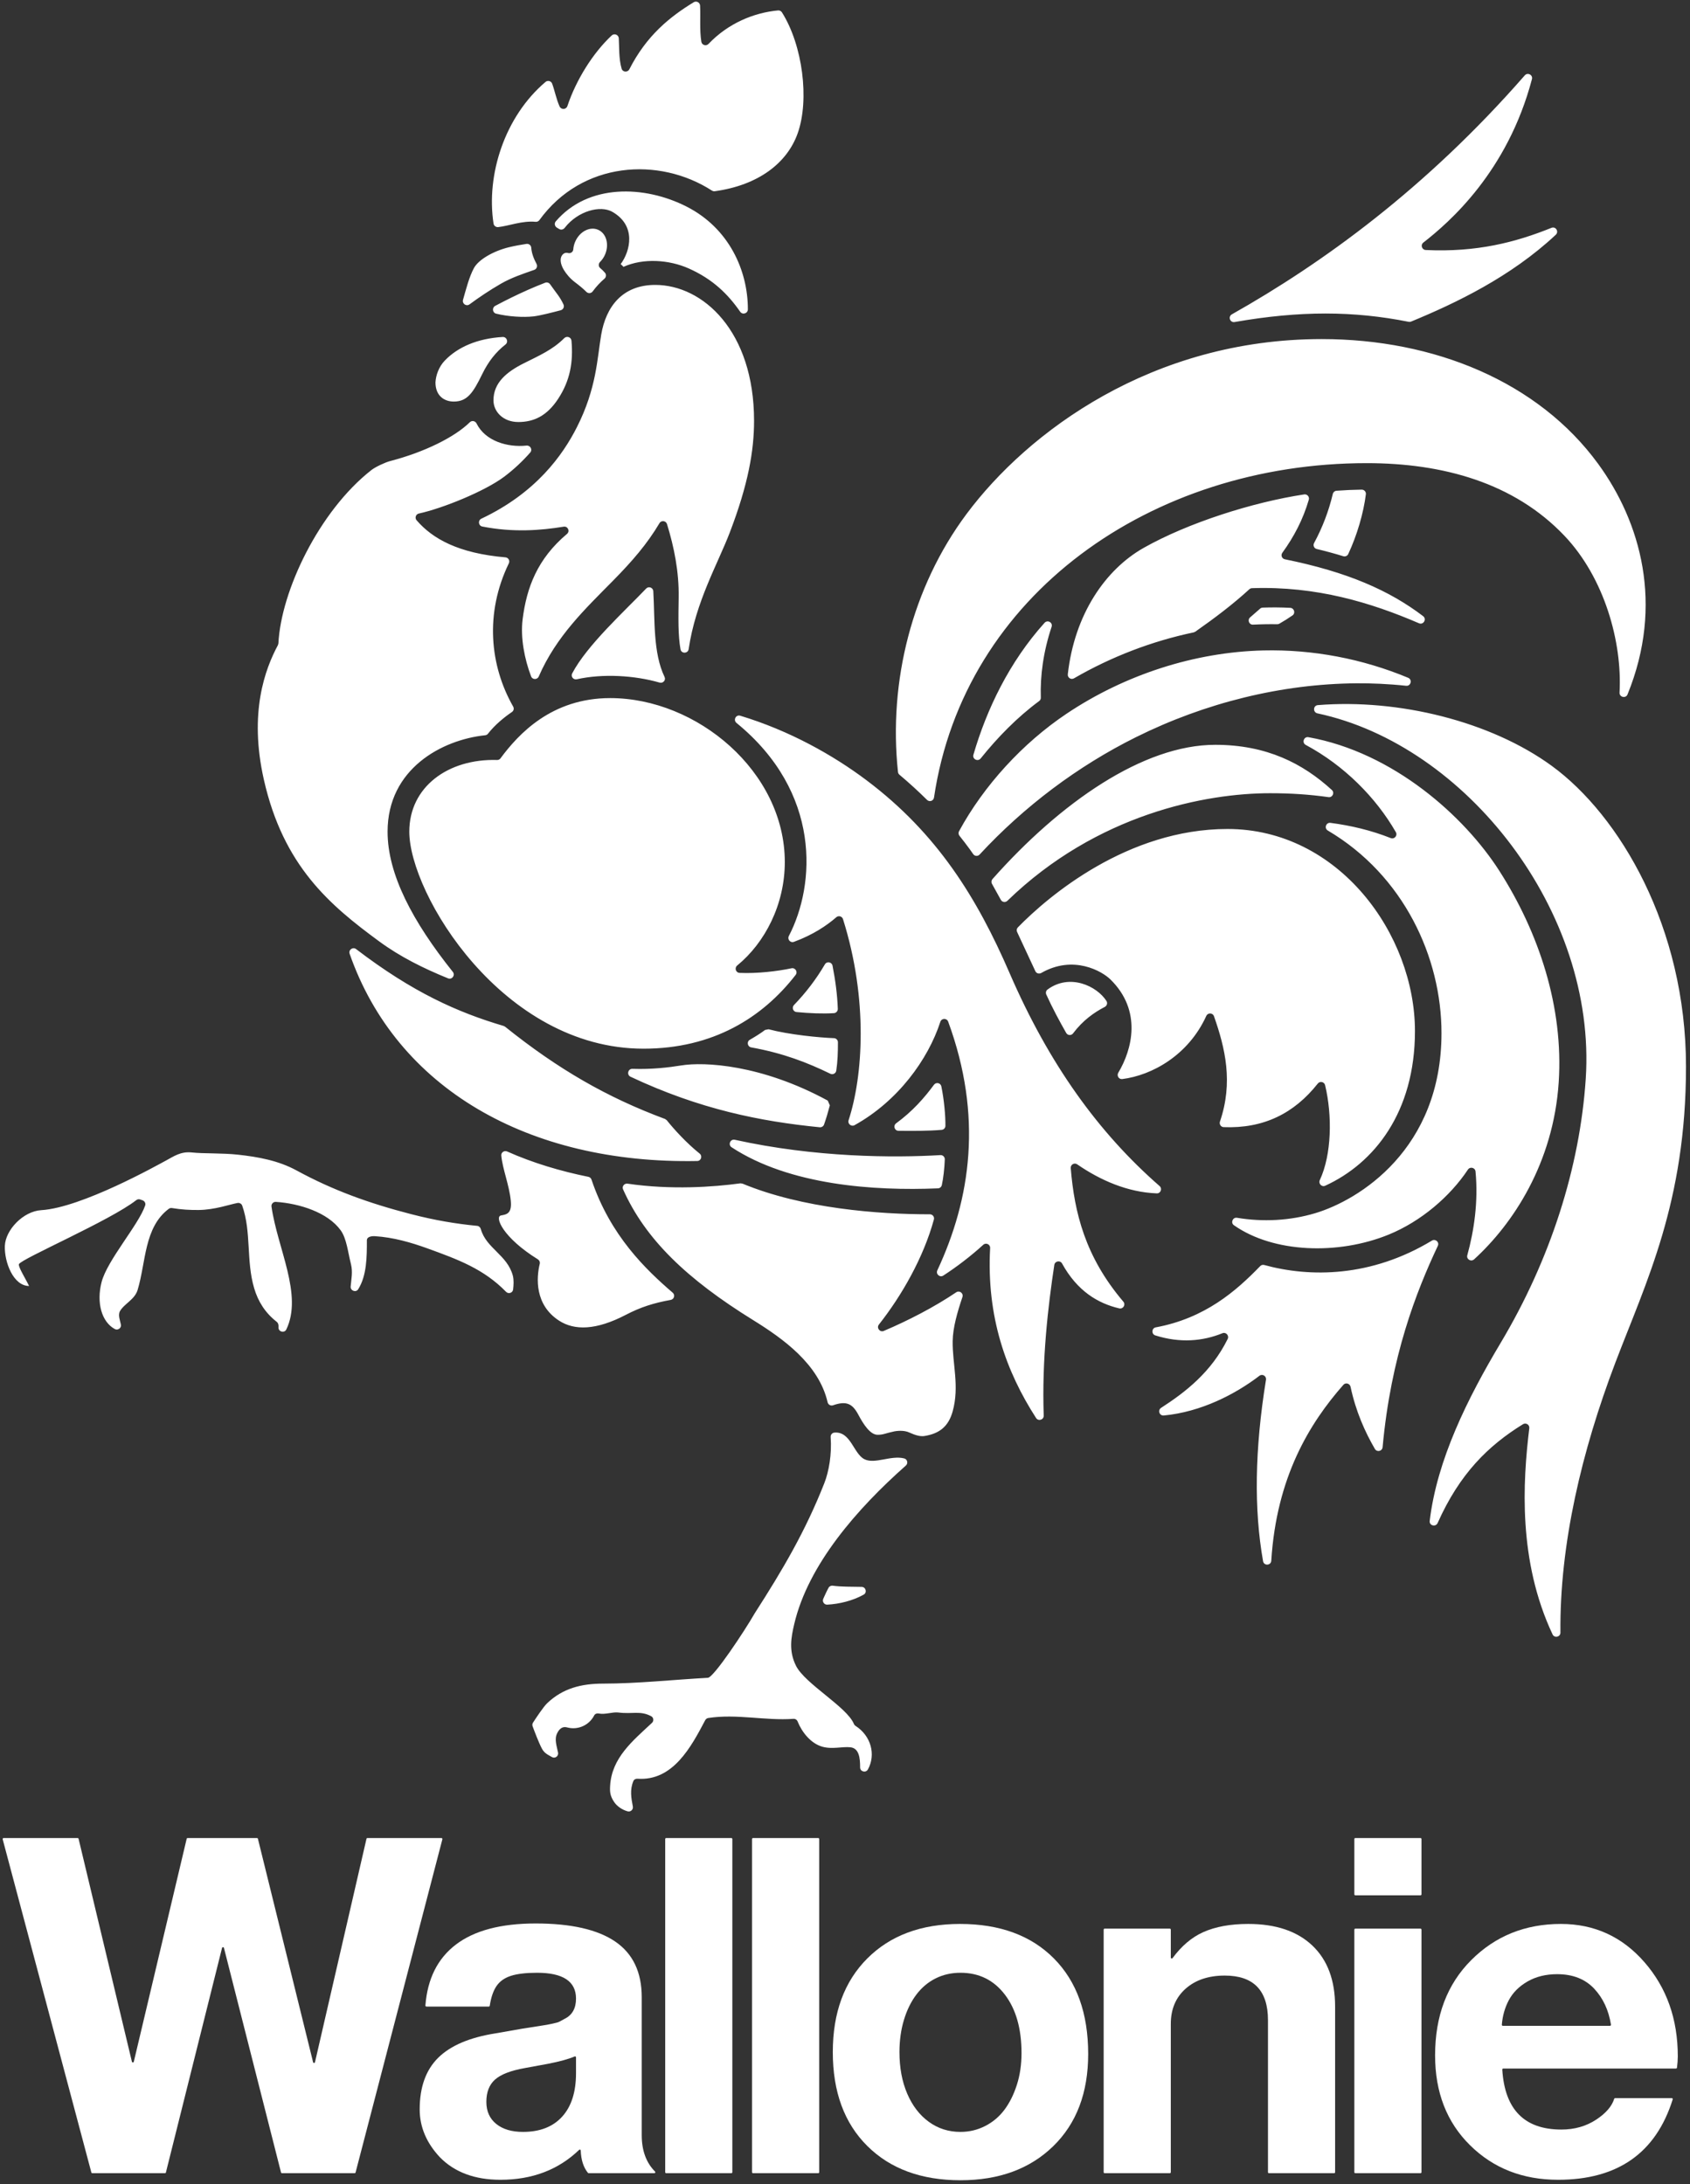
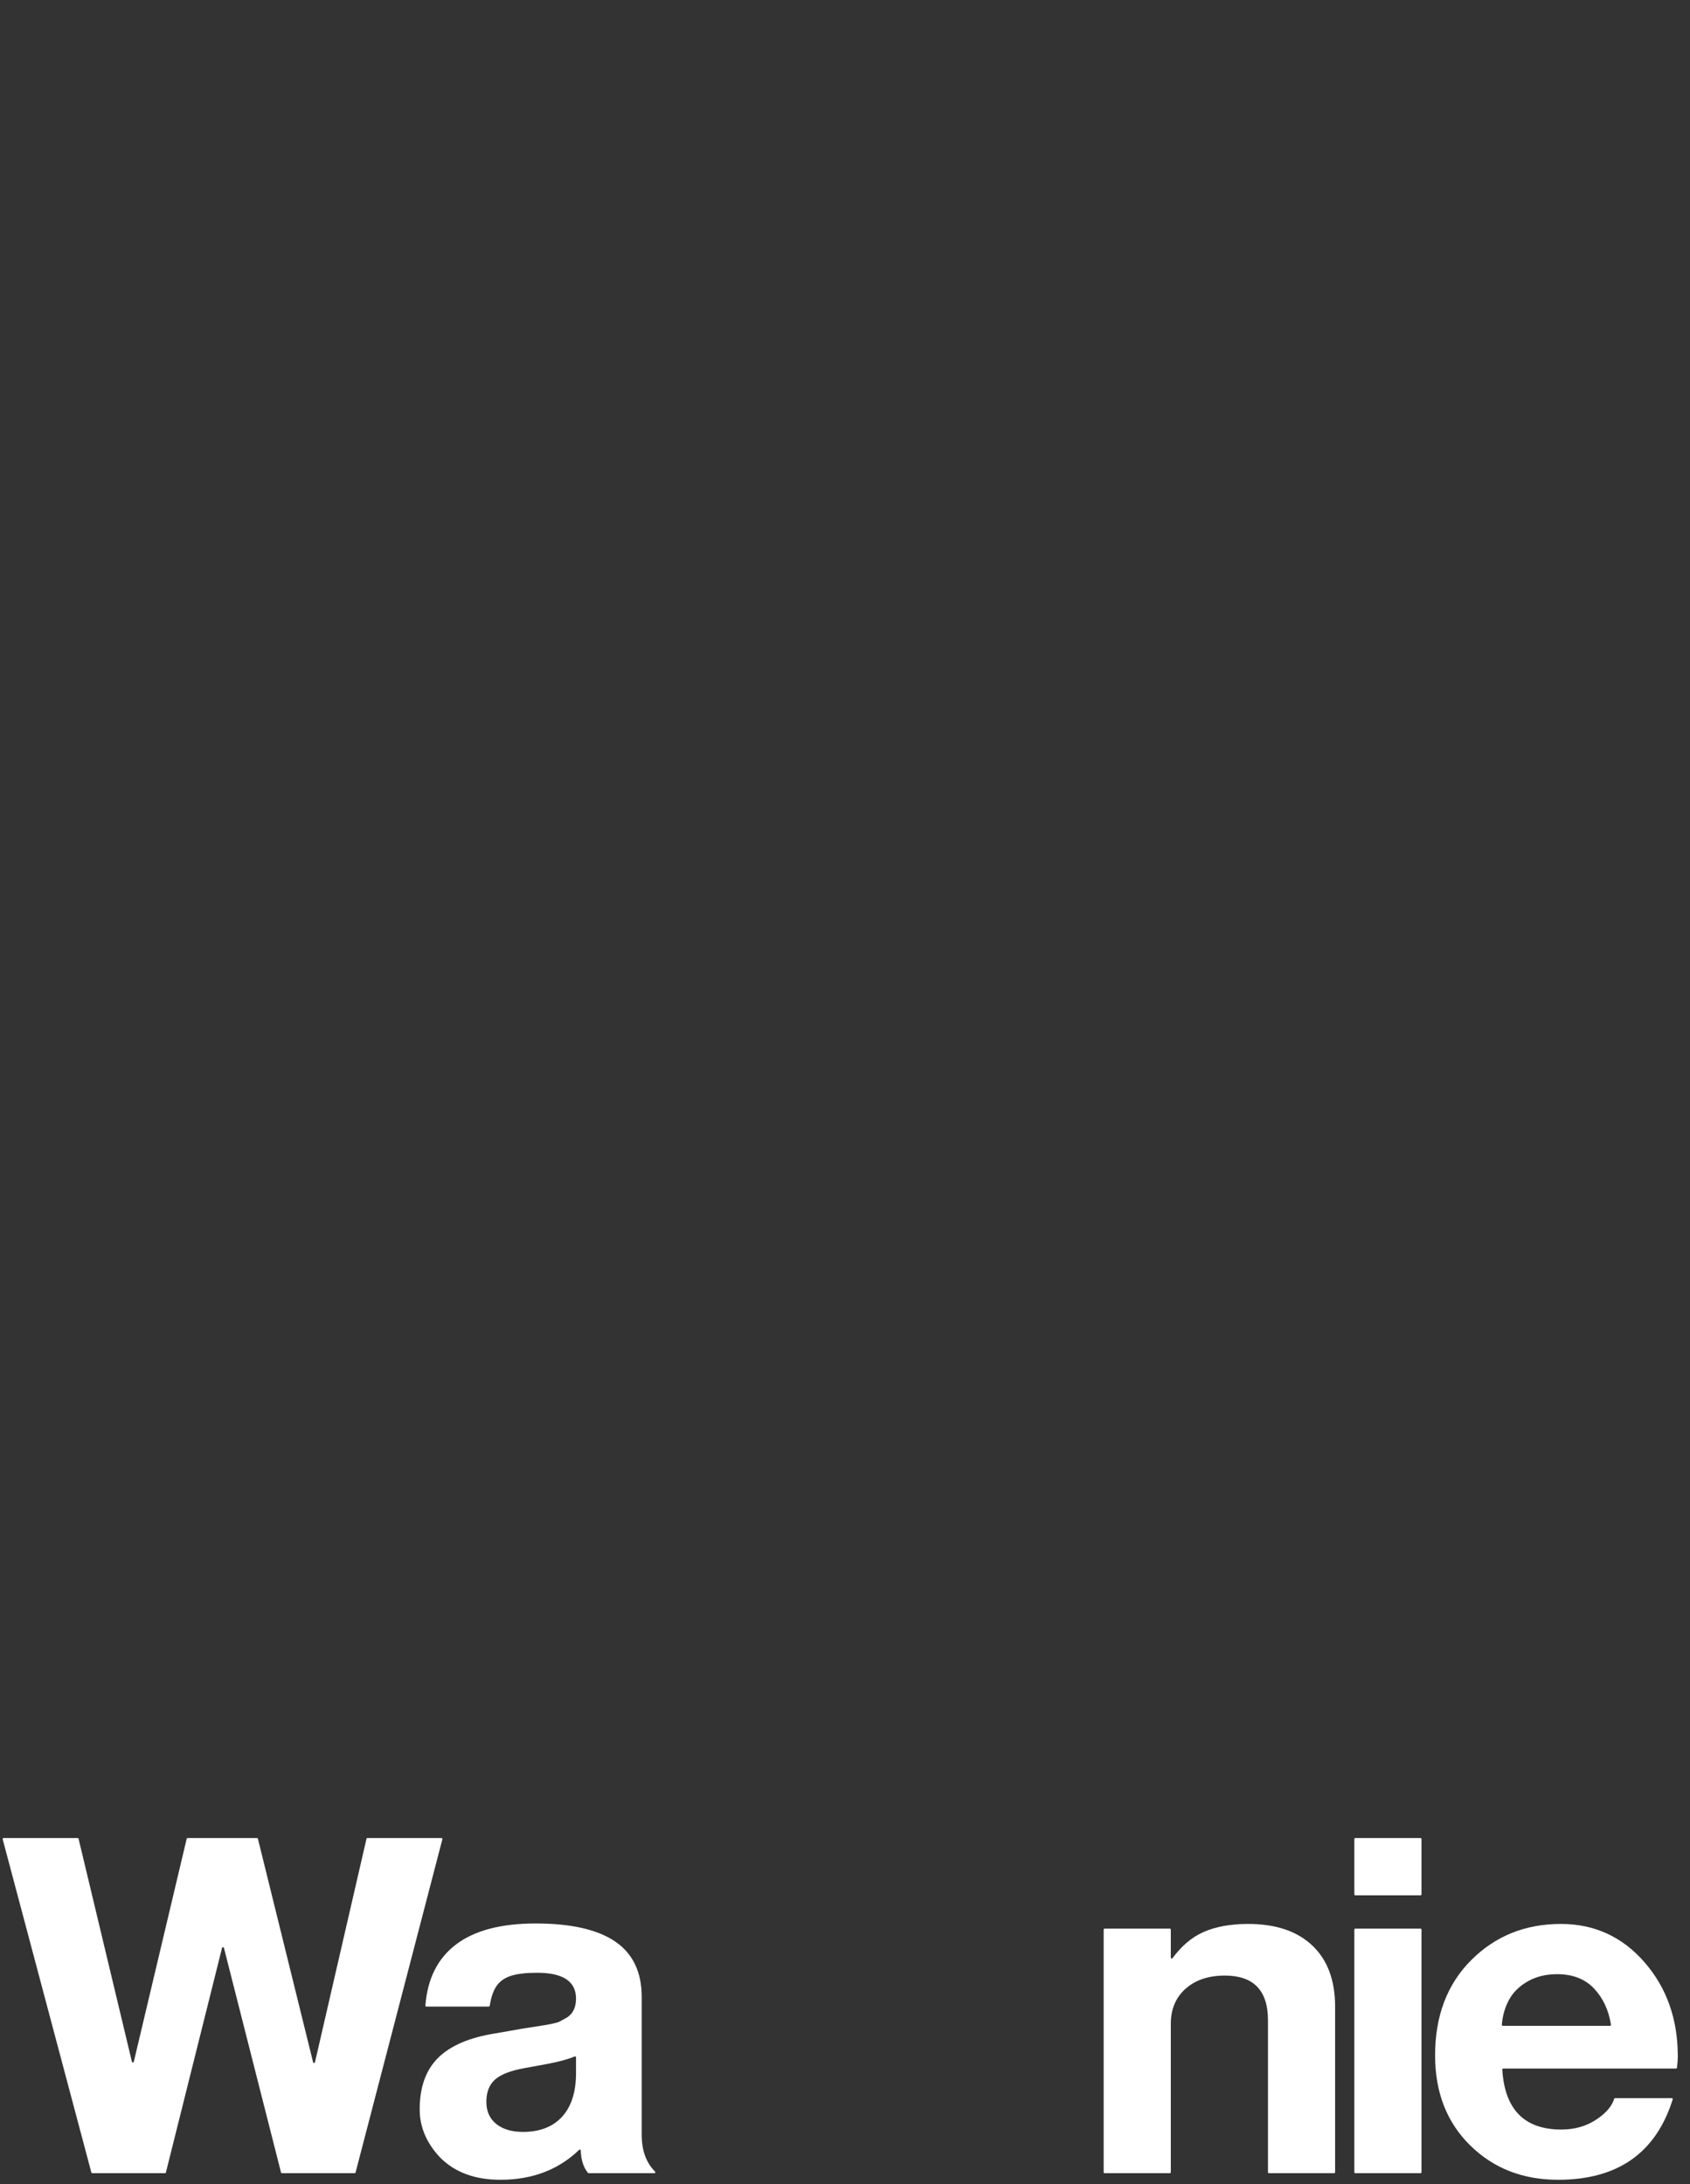
<svg xmlns="http://www.w3.org/2000/svg" width="342px" height="442px" viewBox="0 0 342 442" version="1.1">
  <rect x="0" y="0" width="342" height="442" fill="#333333" stroke="none" />
  <title>wallonie</title>
  <g id="Page-1" stroke="none" stroke-width="1" fill="none" fill-rule="evenodd">
    <g id="wallonie" fill="#FFFFFF" transform="translate(0.537, 0.329)">
-       <path d="M112.195,45.764 L112.595,46.003 C112.977,46.248 113.464,46.14 113.742,45.78 C116.404,42.343 120.964,41.166 123.372,42.538 C128.26,45.322 127.044,50.451 125.065,53.129 C125.206,53.238 125.442,53.448 125.633,53.674 C129.651,51.867 134.865,52.23 138.84,53.999 C143.732,56.178 146.777,59.208 149.246,62.756 C149.732,63.455 150.807,63.113 150.807,62.262 C150.808,54.447 147.028,45.865 138.392,41.475 C129.849,37.132 118.464,36.833 111.927,44.48 C111.579,44.886 111.727,45.505 112.195,45.764 L112.195,45.764 Z M100.803,57.105 C102.992,55.84 105.337,55.076 107.581,54.287 C108.07,54.114 108.287,53.545 108.043,53.087 C107.484,52.037 107.054,50.952 106.97,49.802 C106.934,49.31 106.488,48.957 106,49.033 C104.921,49.2 103.727,49.401 102.475,49.703 C99.361,50.455 96.302,52.196 95.372,53.923 C94.392,55.744 93.804,58.115 93.164,60.345 C92.941,61.127 93.824,61.749 94.479,61.268 C96.48,59.798 98.575,58.392 100.803,57.105 Z M101.75,112.469 C92.212,111.647 87.002,108.706 83.77,104.967 C83.356,104.489 83.604,103.736 84.223,103.601 C89.075,102.541 97.585,99.082 101.487,96.154 C103.409,94.709 105.173,93.061 106.759,91.259 C107.279,90.668 106.783,89.766 106.001,89.85 C102.158,90.259 97.661,88.93 95.909,85.386 C95.643,84.847 94.961,84.711 94.533,85.132 C91.494,88.119 85.397,91.169 78.448,92.972 C77.44,93.233 75.443,94.157 74.611,94.81 C64.004,103.133 56.332,119.278 55.801,129.893 L55.71,130.221 C53.121,135.049 49.789,143.869 52.862,157.468 C56.812,174.947 66.207,182.857 76.218,190.205 C80.435,193.3 85.135,195.64 90.136,197.671 C90.935,197.996 91.641,197.039 91.103,196.366 C82.97,186.186 77.896,176.621 77.896,167.985 C77.896,155.266 88.911,149.377 97.663,148.472 C97.887,148.449 98.08,148.338 98.217,148.16 C99.599,146.367 101.556,144.787 103.068,143.764 C103.429,143.52 103.524,143.043 103.308,142.665 C98.603,134.416 97.524,123.806 102.434,113.682 C102.695,113.144 102.346,112.52 101.75,112.469 Z M156.899,1.782 C152.128,2.232 146.889,4.305 142.841,8.562 C142.364,9.063 141.507,8.809 141.393,8.127 C141.013,5.848 141.25,2.877 141.137,0.8 C141.101,0.162 140.392,-0.208 139.847,0.124 C135.047,3.053 130.301,6.85 126.822,13.694 C126.482,14.362 125.474,14.296 125.262,13.578 C124.671,11.575 124.788,9.173 124.686,7.423 C124.644,6.7 123.776,6.357 123.246,6.851 C119.453,10.395 116.054,15.832 114.284,21.138 C114.04,21.868 113.025,21.915 112.706,21.215 C112.041,19.753 111.703,17.938 111.193,16.584 C110.991,16.049 110.296,15.881 109.86,16.25 C101.587,23.263 97.823,35.056 99.338,44.916 C99.408,45.369 99.83,45.681 100.286,45.631 C102.447,45.396 105.115,44.308 107.845,44.56 C108.145,44.588 108.436,44.464 108.614,44.22 C117.259,32.294 132.823,31.343 143.535,38.243 C143.707,38.353 143.914,38.401 144.116,38.373 C152.939,37.154 158.751,32.671 160.888,26.651 C163.294,19.875 161.917,8.873 157.707,2.179 C157.534,1.905 157.22,1.751 156.899,1.782 Z M120.938,53.94 C120.537,53.61 120.543,53.032 120.909,52.664 C121.307,52.267 121.648,51.778 121.896,51.209 C122.793,49.155 122.17,46.901 120.505,46.174 C118.839,45.447 116.763,46.522 115.867,48.576 C115.64,49.096 115.514,49.627 115.477,50.143 C115.441,50.655 114.943,51.009 114.445,50.883 C113.982,50.766 113.554,50.845 113.187,51.365 C112.772,51.955 112.809,53.019 113.541,54.252 C114.05,55.11 114.836,56.046 115.791,56.768 C116.615,57.39 117.424,58.036 118.136,58.748 C118.503,59.115 119.105,59.064 119.408,58.644 C120.088,57.704 120.948,56.79 121.801,56.058 C122.147,55.761 122.188,55.231 121.895,54.882 C121.596,54.527 121.262,54.205 120.938,53.94 Z M115.112,68.628 C115.049,67.894 114.155,67.594 113.637,68.116 C111.354,70.411 108.655,71.603 105.512,73.171 C101.979,74.934 99.325,77.132 99.325,80.688 C99.325,82.959 101.251,85.082 104.362,85.082 C107.472,85.082 110.142,83.853 112.41,80.392 C114.864,76.647 115.479,72.939 115.112,68.628 Z M87.587,77.062 C87.587,79.823 89.409,80.94 91.288,80.94 C94.02,80.94 95.197,79.181 97.046,75.388 C98.29,72.835 99.801,70.925 101.75,69.396 C102.418,68.873 102.016,67.819 101.17,67.87 C96.084,68.177 92.095,69.904 89.463,72.657 C88.275,73.898 87.667,75.601 87.587,77.062 Z M99.679,61.571 C98.992,61.937 99.113,62.966 99.868,63.152 C102.346,63.761 105.37,63.931 107.398,63.705 C108.796,63.55 111.403,62.861 112.929,62.464 C113.442,62.33 113.718,61.766 113.492,61.286 C113.198,60.659 112.831,60.005 112.362,59.363 C111.8,58.596 111.268,57.888 110.787,57.203 C110.56,56.88 110.15,56.75 109.783,56.891 C107.46,57.784 105.164,58.814 102.931,59.907 C102.055,60.337 100.846,60.95 99.679,61.571 Z M287.449,124.363 C280.61,119.164 272.149,115.427 259.48,112.86 C258.875,112.738 258.605,112.038 258.969,111.539 C261.317,108.313 263.165,104.781 264.324,100.795 C264.493,100.213 263.992,99.64 263.391,99.731 C253.031,101.299 239.9,105.463 230.899,110.552 C223.177,114.92 216.91,123.979 215.552,136.125 C215.473,136.819 216.202,137.301 216.806,136.952 C224.35,132.581 232.598,129.422 241.035,127.653 L241.341,127.52 C245.267,124.766 248.985,121.96 252.283,118.929 C252.431,118.794 252.623,118.715 252.823,118.708 C265.894,118.258 276.94,121.64 286.612,125.807 C287.525,126.201 288.24,124.965 287.449,124.363 Z M130.224,118.784 C125.942,123.281 118.248,130.241 115.253,135.96 C114.926,136.583 115.495,137.298 116.182,137.144 C121.417,135.974 127.853,136.343 132.945,137.815 C133.636,138.015 134.26,137.323 133.949,136.674 C131.597,131.78 132.01,125.19 131.668,119.32 C131.625,118.586 130.731,118.251 130.224,118.784 Z M106.943,136.565 C107.209,137.256 108.19,137.266 108.485,136.587 C112.036,128.417 117.908,122.888 123.503,117.21 C127.416,113.238 130.423,109.759 132.923,105.546 C133.294,104.921 134.231,105.046 134.444,105.74 C135.894,110.46 136.881,115.381 136.803,120.561 C136.737,124.876 136.671,128.265 137.174,131.075 C137.34,132.005 138.69,131.972 138.827,131.038 C140.233,121.47 144.68,113.865 147.132,107.475 C150.896,97.662 152.06,90.859 152.06,84.835 C152.06,66.664 141.691,57.332 132.062,57.332 C125.347,57.332 122.088,61.826 121.134,67.369 C120.303,72.202 120.212,78.219 116.212,86.119 C113.357,91.758 107.96,99.404 96.874,104.643 C96.141,104.989 96.271,106.076 97.067,106.232 C103.337,107.459 108.825,107.024 113.538,106.262 C114.379,106.126 114.851,107.179 114.2,107.728 C108.213,112.773 106.027,118.579 105.221,125.032 C104.76,128.734 105.617,133.114 106.943,136.565 Z M290.394,307.897 C290.003,308.774 288.674,308.435 288.787,307.482 C290.261,295.1 296.443,282.675 303.162,271.419 C313.207,254.591 319.179,235.924 320.365,217.99 C322.603,184.137 296.091,150.424 266.07,144.042 C265.117,143.84 265.182,142.453 266.154,142.375 C282.476,141.057 301.141,145.655 313.504,154.68 C327.199,164.677 340.652,187.292 340.652,215.535 C340.652,242.989 332.58,259.078 326.347,275.475 C319.566,293.313 315.067,312.186 315.243,330.076 C315.252,330.969 314.031,331.253 313.651,330.445 C306.647,315.544 307.618,299.618 308.94,288.713 C309.026,288.01 308.257,287.537 307.655,287.91 C300.684,292.22 294.869,297.859 290.394,307.897 Z M314.891,218.725 C315.901,203.467 310.864,188.386 302.862,175.886 C295.813,164.88 281.437,151.941 264.242,148.863 C263.317,148.698 262.871,149.983 263.699,150.426 C271.473,154.591 277.904,161.068 281.938,168.085 C282.335,168.775 281.637,169.575 280.896,169.282 C276.901,167.7 272.882,166.755 268.713,166.204 C267.805,166.084 267.379,167.29 268.168,167.755 C283.541,176.827 291.172,193.432 291.172,208.746 C291.172,232.282 274.458,242.556 265.615,245.199 C260.524,246.719 255.055,247.005 249.787,246.128 C248.927,245.985 248.45,247.132 249.164,247.633 C257.169,253.256 270.263,253.695 280.461,249.542 C287.058,246.856 292.942,241.775 296.515,236.384 C296.954,235.721 297.981,235.964 298.058,236.755 C298.652,242.873 297.742,248.829 296.395,253.707 C296.171,254.519 297.158,255.103 297.781,254.534 C305.617,247.381 313.809,235.085 314.891,218.725 Z M289.23,250.751 C276.885,258.21 264.522,258.213 255.297,255.683 C255.004,255.603 254.7,255.685 254.489,255.903 C249.586,260.976 243.295,266.463 233.354,268.304 C232.502,268.461 232.433,269.671 233.259,269.932 C238.289,271.524 242.874,271.109 246.849,269.488 C247.554,269.202 248.242,269.97 247.905,270.652 C244.601,277.352 239.381,281.399 234.434,284.592 C233.687,285.074 234.091,286.225 234.976,286.141 C242.537,285.425 249.476,281.82 254.324,278.108 C254.931,277.643 255.779,278.159 255.656,278.913 C253.37,293.02 253.21,305.152 255.064,315.624 C255.239,316.608 256.667,316.526 256.729,315.529 C257.787,298.637 264.441,287.744 271.322,279.931 C271.781,279.41 272.626,279.658 272.771,280.337 C273.84,285.353 275.702,289.474 277.69,292.901 C278.105,293.618 279.182,293.38 279.258,292.555 C280.935,274.166 286.071,261.066 290.43,251.812 C290.786,251.056 289.946,250.319 289.23,250.751 Z M226.789,263.1 C219.054,254.009 216.887,245.067 216.145,236.081 C216.087,235.375 216.866,234.909 217.449,235.31 C222.114,238.528 227.634,240.963 233.554,241.186 C234.345,241.216 234.72,240.226 234.124,239.706 C221.797,228.942 211.761,215.061 203.757,196.575 C197.214,181.462 189.166,168.355 174.774,157.547 C168.077,152.518 159.229,147.525 149.258,144.518 C148.381,144.253 147.796,145.399 148.505,145.978 C165.719,160.037 164.508,178.706 159.101,189.098 C158.747,189.779 159.403,190.549 160.123,190.285 C163.988,188.871 166.808,186.957 168.702,185.305 C169.158,184.907 169.876,185.108 170.058,185.686 C175.199,202.006 174.087,217.505 171.188,226.395 C170.953,227.115 171.742,227.751 172.404,227.383 C181.168,222.517 187.273,214.101 189.755,206.471 C190.005,205.701 191.067,205.682 191.346,206.442 C198.363,225.559 195.925,242.24 189.149,256.764 C188.793,257.525 189.653,258.279 190.359,257.823 C193.009,256.108 195.92,253.896 198.438,251.594 C198.988,251.092 199.874,251.506 199.833,252.25 C199.079,266.126 203.039,277.21 209.131,286.65 C209.591,287.363 210.706,287.013 210.677,286.165 C210.282,274.902 211.56,263.949 212.821,255.669 C212.941,254.88 214.004,254.679 214.388,255.378 C217.45,260.945 221.622,263.441 225.952,264.463 C226.745,264.65 227.317,263.721 226.789,263.1 Z M192.252,285.304 C193.662,280.244 192.182,275.671 192.252,271.084 C192.294,268.341 193.204,265.206 194.228,262.167 C194.483,261.409 193.636,260.762 192.971,261.208 C188.537,264.195 183.283,266.919 178.311,269.025 C177.519,269.36 176.792,268.41 177.325,267.735 C181.954,261.862 186.338,254.197 188.452,246.477 C188.598,245.943 188.192,245.419 187.638,245.421 C177.282,245.437 161.86,244.257 149.71,239.211 L149.298,239.156 C143.851,239.897 135.286,240.516 126.455,239.221 C125.803,239.125 125.282,239.775 125.551,240.377 C130.062,250.479 138.455,258.526 151.862,266.828 C157.983,270.618 165.163,275.764 166.94,283.451 C167.054,283.945 167.56,284.243 168.038,284.076 C170.776,283.118 171.982,283.762 173.168,285.996 C174.23,287.996 175.575,290.028 177.044,290.045 C178.246,290.058 178.649,289.723 180.468,289.349 C181.585,289.152 182.671,289.223 183.43,289.566 C184.808,290.188 185.75,290.419 186.55,290.291 C189.635,289.797 191.413,288.316 192.252,285.304 Z M135.603,261.296 C130.191,256.632 122.971,249.757 119.159,238.392 C119.066,238.112 118.832,237.901 118.543,237.842 C112.931,236.701 107.332,235.049 102.092,232.71 C101.512,232.452 100.852,232.89 100.908,233.522 C101.155,236.263 102.523,239.513 102.831,242.692 C103.082,245.286 101.992,245.449 100.856,245.655 C99.489,245.903 101.222,250.147 108.307,254.535 C108.614,254.725 108.779,255.086 108.693,255.435 C107.988,258.309 107.665,263.755 112.598,266.947 C115.726,268.972 120.097,268.904 126.117,265.765 C129.126,264.196 131.763,263.371 135.193,262.749 C135.887,262.624 136.137,261.757 135.603,261.296 Z M141.05,233.136 C138.326,230.942 135.881,228.243 134.39,226.377 L134.04,226.127 C122.318,221.774 112.373,216.046 101.672,207.453 L101.394,207.308 C92.081,204.557 82.985,200.512 71.523,191.747 C70.86,191.239 69.943,191.912 70.219,192.701 C79.714,219.88 106.341,235.29 140.557,234.637 C141.343,234.622 141.662,233.629 141.05,233.136 Z M181.282,228.523 C184.005,228.561 187.392,228.564 190.031,228.334 C190.461,228.296 190.784,227.936 190.786,227.504 C190.799,225.438 190.525,222.306 189.961,219.534 C189.817,218.824 188.897,218.626 188.467,219.209 C186.515,221.857 184.149,224.565 180.819,227.001 C180.164,227.48 180.471,228.511 181.282,228.523 Z M127.061,217.582 C141.044,224.175 153.442,226.638 165.344,227.807 C165.733,227.845 166.101,227.613 166.229,227.244 C166.67,225.976 167.057,224.683 167.394,223.375 C167.238,223.02 167.127,222.767 166.971,222.411 C153.496,215.077 141.934,214.543 137.332,215.295 C134.9,215.692 131.35,216.125 127.448,215.982 C126.54,215.949 126.24,217.195 127.061,217.582 Z M151.486,211.645 C157.997,212.816 162.892,214.738 167.498,216.979 C168.015,217.231 168.618,216.904 168.7,216.334 C168.97,214.476 169.036,212.672 169.033,210.614 C169.032,210.164 168.68,209.79 168.23,209.774 C165.207,209.661 159.2,209.08 154.988,207.974 C154.736,208.025 154.538,208.065 154.285,208.116 C153.399,208.79 152.289,209.481 151.206,210.098 C150.528,210.484 150.718,211.508 151.486,211.645 Z M189.774,233.442 C180.294,234.007 164.445,233.936 148.165,230.339 C147.254,230.137 146.738,231.351 147.519,231.862 C159.255,239.547 176.316,240.715 189.275,240.171 C189.659,240.154 189.974,239.885 190.058,239.509 C190.364,238.131 190.596,236.069 190.657,234.317 C190.674,233.818 190.272,233.413 189.774,233.442 Z M160.655,204.492 C163.262,204.745 165.994,204.854 168.229,204.713 C168.679,204.684 169.023,204.287 169.007,203.836 C168.897,200.859 168.517,198.086 167.94,195.11 C167.793,194.352 166.786,194.168 166.396,194.834 C164.657,197.807 162.546,200.579 160.147,203.058 C159.652,203.569 159.947,204.423 160.655,204.492 Z M129.692,211.906 C143.757,211.906 153.779,205.616 160.472,196.977 C160.955,196.353 160.395,195.47 159.624,195.635 C156.826,196.234 152.672,196.724 149.137,196.565 C148.357,196.53 148.048,195.562 148.652,195.068 C154.302,190.44 158.281,182.684 158.281,174.133 C158.281,155.839 140.506,140.952 122.952,140.952 C111.084,140.952 104.378,148.235 100.74,153.152 C100.578,153.371 100.325,153.486 100.053,153.478 C90.133,153.191 82.291,158.934 82.291,167.985 C82.291,180.502 101.103,211.906 129.692,211.906 Z M276.045,93.402 C291.406,93.402 305.829,97.349 316.041,108.088 C324.141,116.605 327.769,129.601 327.206,139.829 C327.153,140.778 328.464,141.087 328.823,140.206 C336.24,121.994 331.456,105.309 322.885,93.559 C310.751,76.926 289.721,68.294 266.934,68.294 C232.642,68.294 207.46,87.033 195.036,103.722 C184.043,118.489 179.226,137.592 181.184,155.906 C181.207,156.122 181.314,156.32 181.48,156.46 C183.406,158.08 185.269,159.775 187.06,161.551 C187.552,162.039 188.374,161.764 188.475,161.078 C194.56,120.079 232.418,93.402 276.045,93.402 Z M249.301,64.845 C262.544,62.534 273.381,62.579 284.54,64.801 C284.7,64.832 284.865,64.818 285.016,64.756 C294.037,61.034 305.185,55.718 314.302,47.182 C314.984,46.542 314.294,45.432 313.427,45.782 C306.177,48.705 298.31,50.758 287.99,50.269 C287.206,50.232 286.878,49.25 287.496,48.768 C292.763,44.666 304.533,34.437 309.477,15.688 C309.702,14.831 308.606,14.261 308.023,14.929 C288.033,37.813 267.119,52.924 248.751,63.288 C247.931,63.751 248.374,65.007 249.301,64.845 Z M210.847,125.718 C203.735,133.617 199.132,143.197 196.449,152.42 C196.192,153.303 197.347,153.881 197.923,153.163 C201.387,148.849 205.315,144.835 209.762,141.545 C209.979,141.385 210.101,141.134 210.091,140.864 C209.94,136.453 210.602,131.529 212.272,126.532 C212.562,125.664 211.461,125.038 210.847,125.718 Z M272.302,111.805 C274.077,108.006 275.392,103.537 275.871,99.701 C275.934,99.198 275.525,98.757 275.018,98.764 C273.331,98.787 271.634,98.861 269.928,98.989 C269.564,99.017 269.262,99.28 269.178,99.636 C268.361,103.089 267.082,106.449 265.39,109.571 C265.126,110.059 265.387,110.652 265.926,110.779 C267.73,111.208 269.521,111.693 271.297,112.24 C271.695,112.362 272.125,112.183 272.302,111.805 Z M260.565,122.687 C258.711,122.589 256.854,122.574 254.997,122.642 C254.798,122.649 254.614,122.72 254.466,122.853 C253.897,123.361 253.181,123.987 252.45,124.612 C251.842,125.131 252.233,126.129 253.032,126.089 C254.715,126.004 256.515,125.974 257.924,126.006 C258.079,126.009 258.225,125.972 258.36,125.895 C259.271,125.378 260.156,124.819 261.015,124.224 C261.676,123.766 261.368,122.73 260.565,122.687 Z M273.995,137.958 C277.029,137.94 280.416,138.073 284.017,138.461 C284.975,138.564 285.317,137.214 284.427,136.843 C275.182,132.998 265.157,131.073 255.108,131.309 C241.27,131.639 227.133,136.186 215.302,144.113 C206.387,150.086 198.548,158.678 193.542,167.893 C193.381,168.191 193.416,168.554 193.628,168.818 C194.348,169.719 195.055,170.638 195.746,171.588 L196.408,172.531 C196.715,172.967 197.34,173.007 197.703,172.615 C206.687,162.907 217.526,154.735 229.334,148.866 C243.453,141.847 258.897,138.075 273.995,137.958 Z M268.304,160.998 C269.115,161.114 269.597,160.108 268.992,159.555 C263.131,154.198 255.812,150.407 245.382,150.407 C230.807,150.407 214.053,162.082 200.315,177.571 C200.078,177.838 200.031,178.223 200.202,178.535 C200.783,179.592 201.405,180.691 202.003,181.786 C202.269,182.275 202.922,182.367 203.321,181.98 C221.488,164.357 243.546,160.203 256.494,160.203 C260.563,160.203 264.433,160.445 268.304,160.998 Z M266.55,238.494 C266.217,239.206 266.928,239.967 267.644,239.64 C277.554,235.101 285.802,224.784 285.802,208.349 C285.802,188.822 270.416,167.442 247.874,167.442 C227.613,167.442 211.606,181.044 205.446,187.356 C205.201,187.607 205.143,187.973 205.294,188.29 C206.465,190.751 207.822,193.781 208.99,196.232 C209.203,196.68 209.752,196.825 210.183,196.579 C216.71,192.848 222.5,196.248 224.168,197.883 C230.648,204.232 228.556,212.11 225.771,216.765 C225.409,217.37 225.875,218.142 226.575,218.053 C232.556,217.3 239.935,213.274 243.575,205.278 C243.89,204.586 244.879,204.617 245.131,205.334 C247.408,211.824 249.052,218.7 246.343,226.651 C246.161,227.184 246.525,227.759 247.087,227.781 C255.144,228.099 261.352,225.026 266.147,218.956 C266.579,218.409 267.456,218.609 267.618,219.286 C269.102,225.457 268.947,233.375 266.55,238.494 Z M223.374,202.25 C221.417,199.205 215.941,196.618 211.448,199.934 C211.137,200.162 211.038,200.589 211.197,200.941 C212.39,203.594 213.941,206.468 215.226,208.72 C215.522,209.239 216.254,209.286 216.614,208.809 C218.634,206.128 220.902,204.561 223.033,203.451 C223.473,203.221 223.642,202.668 223.374,202.25 Z M103.251,257.86 C102.119,253.615 97.871,252.35 96.758,248.398 C96.66,248.055 96.382,247.795 96.028,247.762 C91.64,247.338 87.448,246.627 82.638,245.386 C74.158,243.197 66.842,240.562 59.459,236.539 C55.802,234.547 51.739,233.812 47.654,233.36 C44.406,233.002 40.62,233.166 38.321,232.912 C36.021,232.658 34.647,233.693 33.016,234.563 C31.385,235.433 15.975,244.096 7.809,244.586 C4.168,244.804 0.567,248.581 0.444,251.814 C0.322,255.048 2.141,259.929 5.346,259.929 C4.585,258.35 3.071,255.97 3.299,255.502 C3.888,254.377 21.819,246.656 27.036,242.558 C27.266,242.378 27.566,242.327 27.842,242.425 C27.997,242.481 28.152,242.535 28.304,242.588 C28.739,242.739 28.987,243.201 28.84,243.636 C27.532,247.525 21.155,254.725 20.016,259.156 C18.948,263.312 20.026,267.186 22.686,268.641 C23.308,268.981 24.068,268.442 23.926,267.749 C23.719,266.736 23.374,265.976 23.669,265.155 C24.494,263.542 26.701,262.761 27.316,260.722 C29.017,255.078 28.61,248.066 33.626,244.308 C33.808,244.172 34.05,244.122 34.275,244.159 C36.177,244.476 37.914,244.572 39.698,244.551 C42.929,244.515 45.921,243.426 47.52,243.133 C47.93,243.059 48.343,243.282 48.481,243.674 C50.363,249.01 49.248,254.787 50.892,260.364 C51.707,263.133 53.171,265.388 55.429,267.157 C55.778,267.431 55.859,267.818 55.821,268.271 C55.745,269.186 57.008,269.554 57.406,268.727 C60.786,261.699 55.609,252.318 54.404,243.856 C54.33,243.34 54.759,242.875 55.279,242.909 C60.047,243.224 65.776,245.026 68.403,248.658 C69.606,250.322 69.86,253.032 70.482,255.502 C70.882,257.09 70.554,258.536 70.423,260.032 C70.347,260.895 71.496,261.322 71.955,260.588 C73.707,257.791 73.707,253.977 73.707,250.699 C73.707,249.854 74.897,249.825 75.357,249.854 C79.032,250.082 82.624,251.114 85.966,252.324 C92.197,254.579 97.389,256.507 101.872,261.111 C102.365,261.617 103.226,261.329 103.303,260.627 C103.401,259.728 103.467,258.757 103.251,257.86 Z M173.833,320.824 C171.88,320.787 169.672,320.82 168.001,320.59 C167.656,320.542 167.311,320.688 167.143,320.992 C166.762,321.681 166.404,322.476 166.065,323.234 C165.808,323.808 166.245,324.455 166.873,324.422 C169.317,324.292 172.018,323.637 174.237,322.399 C174.981,321.984 174.685,320.839 173.833,320.824 Z M160.554,336.809 C162.393,340.463 170.864,345.127 172.264,348.564 C172.328,348.724 172.434,348.855 172.58,348.948 C175.735,350.956 176.748,354.768 175.106,357.765 C174.685,358.533 173.513,358.232 173.52,357.356 C173.535,355.382 173.275,353.471 171.558,353.288 C169.903,353.111 167.854,353.743 165.852,353.167 C163.565,352.51 161.76,350.274 160.875,348.068 C160.736,347.722 160.405,347.506 160.033,347.532 C154.275,347.943 148.547,346.474 142.796,347.363 C142.531,347.403 142.301,347.569 142.175,347.807 C139.327,353.21 135.648,360.156 128.473,359.654 C128.121,359.63 127.768,359.804 127.633,360.131 C126.894,361.912 127.2,363.536 127.531,365.282 C127.648,365.9 127.068,366.423 126.464,366.25 C125.323,365.925 124.315,365.22 123.734,364.346 C122.912,363.109 122.861,362.298 122.931,361.091 C123.258,355.436 127.464,352.018 131.404,348.346 C131.818,347.96 131.741,347.262 131.24,346.999 C128.985,345.817 127.51,346.621 124.556,346.247 C123.471,346.11 121.873,346.714 120.662,346.457 C120.285,346.377 119.884,346.499 119.708,346.841 C118.679,348.837 116.42,349.855 114.235,349.27 C113.033,348.948 112.475,349.93 112.214,350.45 C111.61,351.653 112.117,353.006 112.394,354.363 C112.542,355.084 111.768,355.641 111.139,355.258 C110.38,354.797 109.65,354.557 109.112,353.531 C108.456,352.28 107.582,349.952 107.245,349.033 C107.154,348.785 107.185,348.518 107.329,348.296 C107.904,347.407 109.438,345.081 110.211,344.349 C113.342,341.388 117.017,340.403 121.547,340.403 C128.424,340.403 135.795,339.604 142.704,339.227 C143.855,339.227 150.137,329.77 152.204,326.155 C157.892,317.302 162.437,309.577 166.274,299.85 C167.212,297.473 167.818,293.941 167.56,290.517 C167.527,290.063 167.846,289.646 168.299,289.605 C171.641,289.299 172.164,293.882 174.406,294.995 C176.507,296.034 179.783,294.141 182.447,294.83 C183.094,294.998 183.279,295.829 182.78,296.271 C172.938,304.977 162.994,316.341 160.184,328.379 C159.572,330.999 159.029,333.781 160.554,336.809 L160.554,336.809 Z" id="Fill-1" />
      <path d="M71.227,439.487 L56.524,439.487 C56.434,439.487 56.354,439.426 56.332,439.338 L44.784,393.891 C44.733,393.691 44.45,393.691 44.399,393.891 L33.038,439.337 C33.016,439.425 32.937,439.487 32.846,439.487 L18.143,439.487 C18.053,439.487 17.974,439.427 17.951,439.34 L0.007,371.907 C-0.027,371.781 0.068,371.657 0.198,371.657 L15.174,371.657 C15.265,371.657 15.345,371.72 15.366,371.81 L26.156,416.922 C26.205,417.125 26.494,417.125 26.542,416.922 L37.239,371.81 C37.261,371.72 37.34,371.657 37.432,371.657 L51.465,371.657 C51.556,371.657 51.635,371.72 51.658,371.808 L62.821,417.02 C62.871,417.223 63.16,417.22 63.207,417.017 L73.625,371.811 C73.645,371.721 73.726,371.657 73.818,371.657 L88.794,371.657 C88.924,371.657 89.018,371.78 88.985,371.906 L71.419,439.339 C71.396,439.426 71.317,439.487 71.227,439.487" id="Fill-2" />
      <path d="M131.887,439.487 L118.598,439.487 C118.536,439.487 118.476,439.46 118.436,439.412 C117.534,438.301 117.051,436.796 116.986,434.9 C116.981,434.728 116.785,434.645 116.662,434.763 C112.467,438.8 107.157,440.818 100.734,440.818 C95.541,440.818 91.456,439.297 88.479,436.257 C85.755,433.345 84.394,430.115 84.394,426.568 C84.394,422.071 85.644,418.588 88.146,416.117 C90.648,413.648 94.526,412.001 99.784,411.177 L105.199,410.228 C107.162,409.911 108.477,409.705 109.142,409.61 C109.807,409.515 110.503,409.389 111.231,409.23 C111.959,409.072 112.419,408.945 112.609,408.85 C112.799,408.755 113.179,408.55 113.749,408.232 C115.269,407.472 116.029,406.111 116.029,404.147 C116.029,400.665 113.4,398.923 108.144,398.923 C105.926,398.923 104.169,399.129 102.872,399.54 C101.573,399.953 100.592,400.648 99.927,401.63 C99.283,402.581 98.831,403.901 98.574,405.592 C98.56,405.687 98.478,405.762 98.382,405.762 L85.752,405.762 C85.635,405.762 85.541,405.659 85.55,405.542 C85.969,400.141 88.022,396.034 91.709,393.222 C95.445,390.372 100.829,388.947 107.859,388.947 C115.015,388.947 120.383,390.167 123.962,392.605 C127.539,395.044 129.329,398.796 129.329,403.862 L129.329,431.792 C129.329,434.891 130.225,437.345 132.019,439.153 C132.144,439.279 132.064,439.487 131.887,439.487 Z M116.029,419.252 L116.029,416.041 C116.029,415.898 115.89,415.802 115.759,415.86 C114.549,416.384 112.739,416.883 110.329,417.353 L105.674,418.208 C102.824,418.715 100.813,419.49 99.642,420.535 C98.469,421.58 97.884,423.085 97.884,425.047 C97.884,426.947 98.549,428.436 99.879,429.512 C101.209,430.59 103.014,431.128 105.294,431.128 C108.714,431.128 111.358,430.099 113.227,428.04 C115.094,425.983 116.029,423.052 116.029,419.252 L116.029,419.252 Z" id="Fill-3" />
-       <path d="M147.664,371.856 L147.664,439.289 C147.664,439.398 147.575,439.487 147.465,439.487 L134.277,439.487 C134.167,439.487 134.079,439.398 134.079,439.289 L134.079,371.856 C134.079,371.746 134.167,371.657 134.277,371.657 L147.465,371.657 C147.575,371.657 147.664,371.746 147.664,371.856" id="Fill-4" />
-       <path d="M165.239,371.856 L165.239,439.289 C165.239,439.398 165.15,439.487 165.04,439.487 L151.852,439.487 C151.743,439.487 151.654,439.398 151.654,439.289 L151.654,371.856 C151.654,371.746 151.743,371.657 151.852,371.657 L165.04,371.657 C165.15,371.657 165.239,371.746 165.239,371.856" id="Fill-5" />
-       <path d="M193.739,389.042 C201.782,389.042 208.115,391.37 212.739,396.025 C217.361,400.68 219.674,407.125 219.674,415.357 C219.674,423.211 217.314,429.434 212.597,434.025 C207.878,438.618 201.624,440.912 193.834,440.912 C185.916,440.912 179.632,438.601 174.977,433.978 C170.322,429.355 167.994,423.021 167.994,414.978 C167.994,406.997 170.322,400.68 174.977,396.025 C179.632,391.37 185.885,389.042 193.739,389.042 Z M193.834,398.923 C191.997,398.923 190.319,399.302 188.799,400.063 C187.279,400.822 185.98,401.915 184.904,403.34 C183.827,404.765 182.988,406.475 182.387,408.47 C181.784,410.465 181.484,412.635 181.484,414.978 C181.484,418.145 182.007,420.947 183.052,423.385 C184.097,425.824 185.553,427.724 187.422,429.085 C189.289,430.447 191.427,431.128 193.834,431.128 C195.606,431.128 197.269,430.732 198.822,429.94 C200.373,429.148 201.672,428.056 202.717,426.662 C203.762,425.27 204.601,423.591 205.234,421.628 C205.867,419.665 206.184,417.511 206.184,415.168 C206.184,410.228 205.059,406.285 202.812,403.34 C200.563,400.395 197.57,398.923 193.834,398.923 L193.834,398.923 Z" id="Fill-6" />
      <path d="M223.007,389.992 L236.195,389.992 C236.305,389.992 236.394,390.081 236.394,390.191 L236.394,395.846 C236.394,396.038 236.635,396.111 236.75,395.956 C238.565,393.496 240.631,391.745 242.949,390.705 C245.418,389.598 248.458,389.042 252.068,389.042 C257.641,389.042 261.963,390.5 265.036,393.412 C268.107,396.326 269.644,400.442 269.644,405.762 L269.644,439.289 C269.644,439.398 269.555,439.487 269.445,439.487 L256.257,439.487 C256.147,439.487 256.059,439.398 256.059,439.289 L256.059,408.517 C256.059,402.501 253.145,399.492 247.318,399.492 C244.025,399.492 241.381,400.38 239.386,402.152 C237.391,403.926 236.394,406.301 236.394,409.277 L236.394,439.289 C236.394,439.398 236.305,439.487 236.195,439.487 L223.007,439.487 C222.898,439.487 222.809,439.398 222.809,439.289 L222.809,390.191 C222.809,390.081 222.898,389.992 223.007,389.992" id="Fill-7" />
      <path d="M287.123,371.856 L287.123,383.049 C287.123,383.158 287.034,383.247 286.925,383.247 L273.737,383.247 C273.627,383.247 273.538,383.158 273.538,383.049 L273.538,371.856 C273.538,371.746 273.627,371.657 273.737,371.657 L286.925,371.657 C287.034,371.657 287.123,371.746 287.123,371.856 Z M287.123,390.191 L287.123,439.289 C287.123,439.398 287.034,439.487 286.925,439.487 L273.737,439.487 C273.627,439.487 273.538,439.398 273.538,439.289 L273.538,390.191 C273.538,390.081 273.627,389.992 273.737,389.992 L286.925,389.992 C287.034,389.992 287.123,390.081 287.123,390.191 L287.123,390.191 Z" id="Fill-8" />
      <path d="M338.627,418.302 L303.676,418.302 C303.561,418.302 303.468,418.404 303.475,418.519 C303.976,426.609 307.962,430.652 315.433,430.652 C318.093,430.652 320.436,429.987 322.463,428.657 C324.432,427.365 325.653,425.954 326.128,424.422 C326.153,424.341 326.225,424.287 326.309,424.287 L337.769,424.287 C337.904,424.287 338.001,424.423 337.961,424.552 C334.561,435.396 326.831,440.818 314.768,440.818 C307.61,440.818 301.673,438.49 296.956,433.835 C292.237,429.18 289.878,423.116 289.878,415.642 C289.878,407.662 292.315,401.235 297.193,396.358 C302.069,391.481 308.118,389.042 315.338,389.042 C322.114,389.042 327.751,391.624 332.248,396.785 C336.744,401.947 338.993,408.296 338.993,415.833 C338.993,416.541 338.938,417.306 338.828,418.125 C338.815,418.224 338.728,418.302 338.627,418.302 Z M314.578,399.208 C312.298,399.208 310.303,399.699 308.593,400.68 C306.883,401.663 305.615,402.929 304.793,404.48 C304.001,405.972 303.531,407.624 303.384,409.437 C303.375,409.554 303.47,409.657 303.587,409.657 L325.267,409.657 C325.39,409.657 325.486,409.543 325.467,409.421 C324.999,406.487 323.872,404.065 322.083,402.152 C320.246,400.19 317.744,399.208 314.578,399.208 L314.578,399.208 Z" id="Fill-9" />
    </g>
  </g>
</svg>